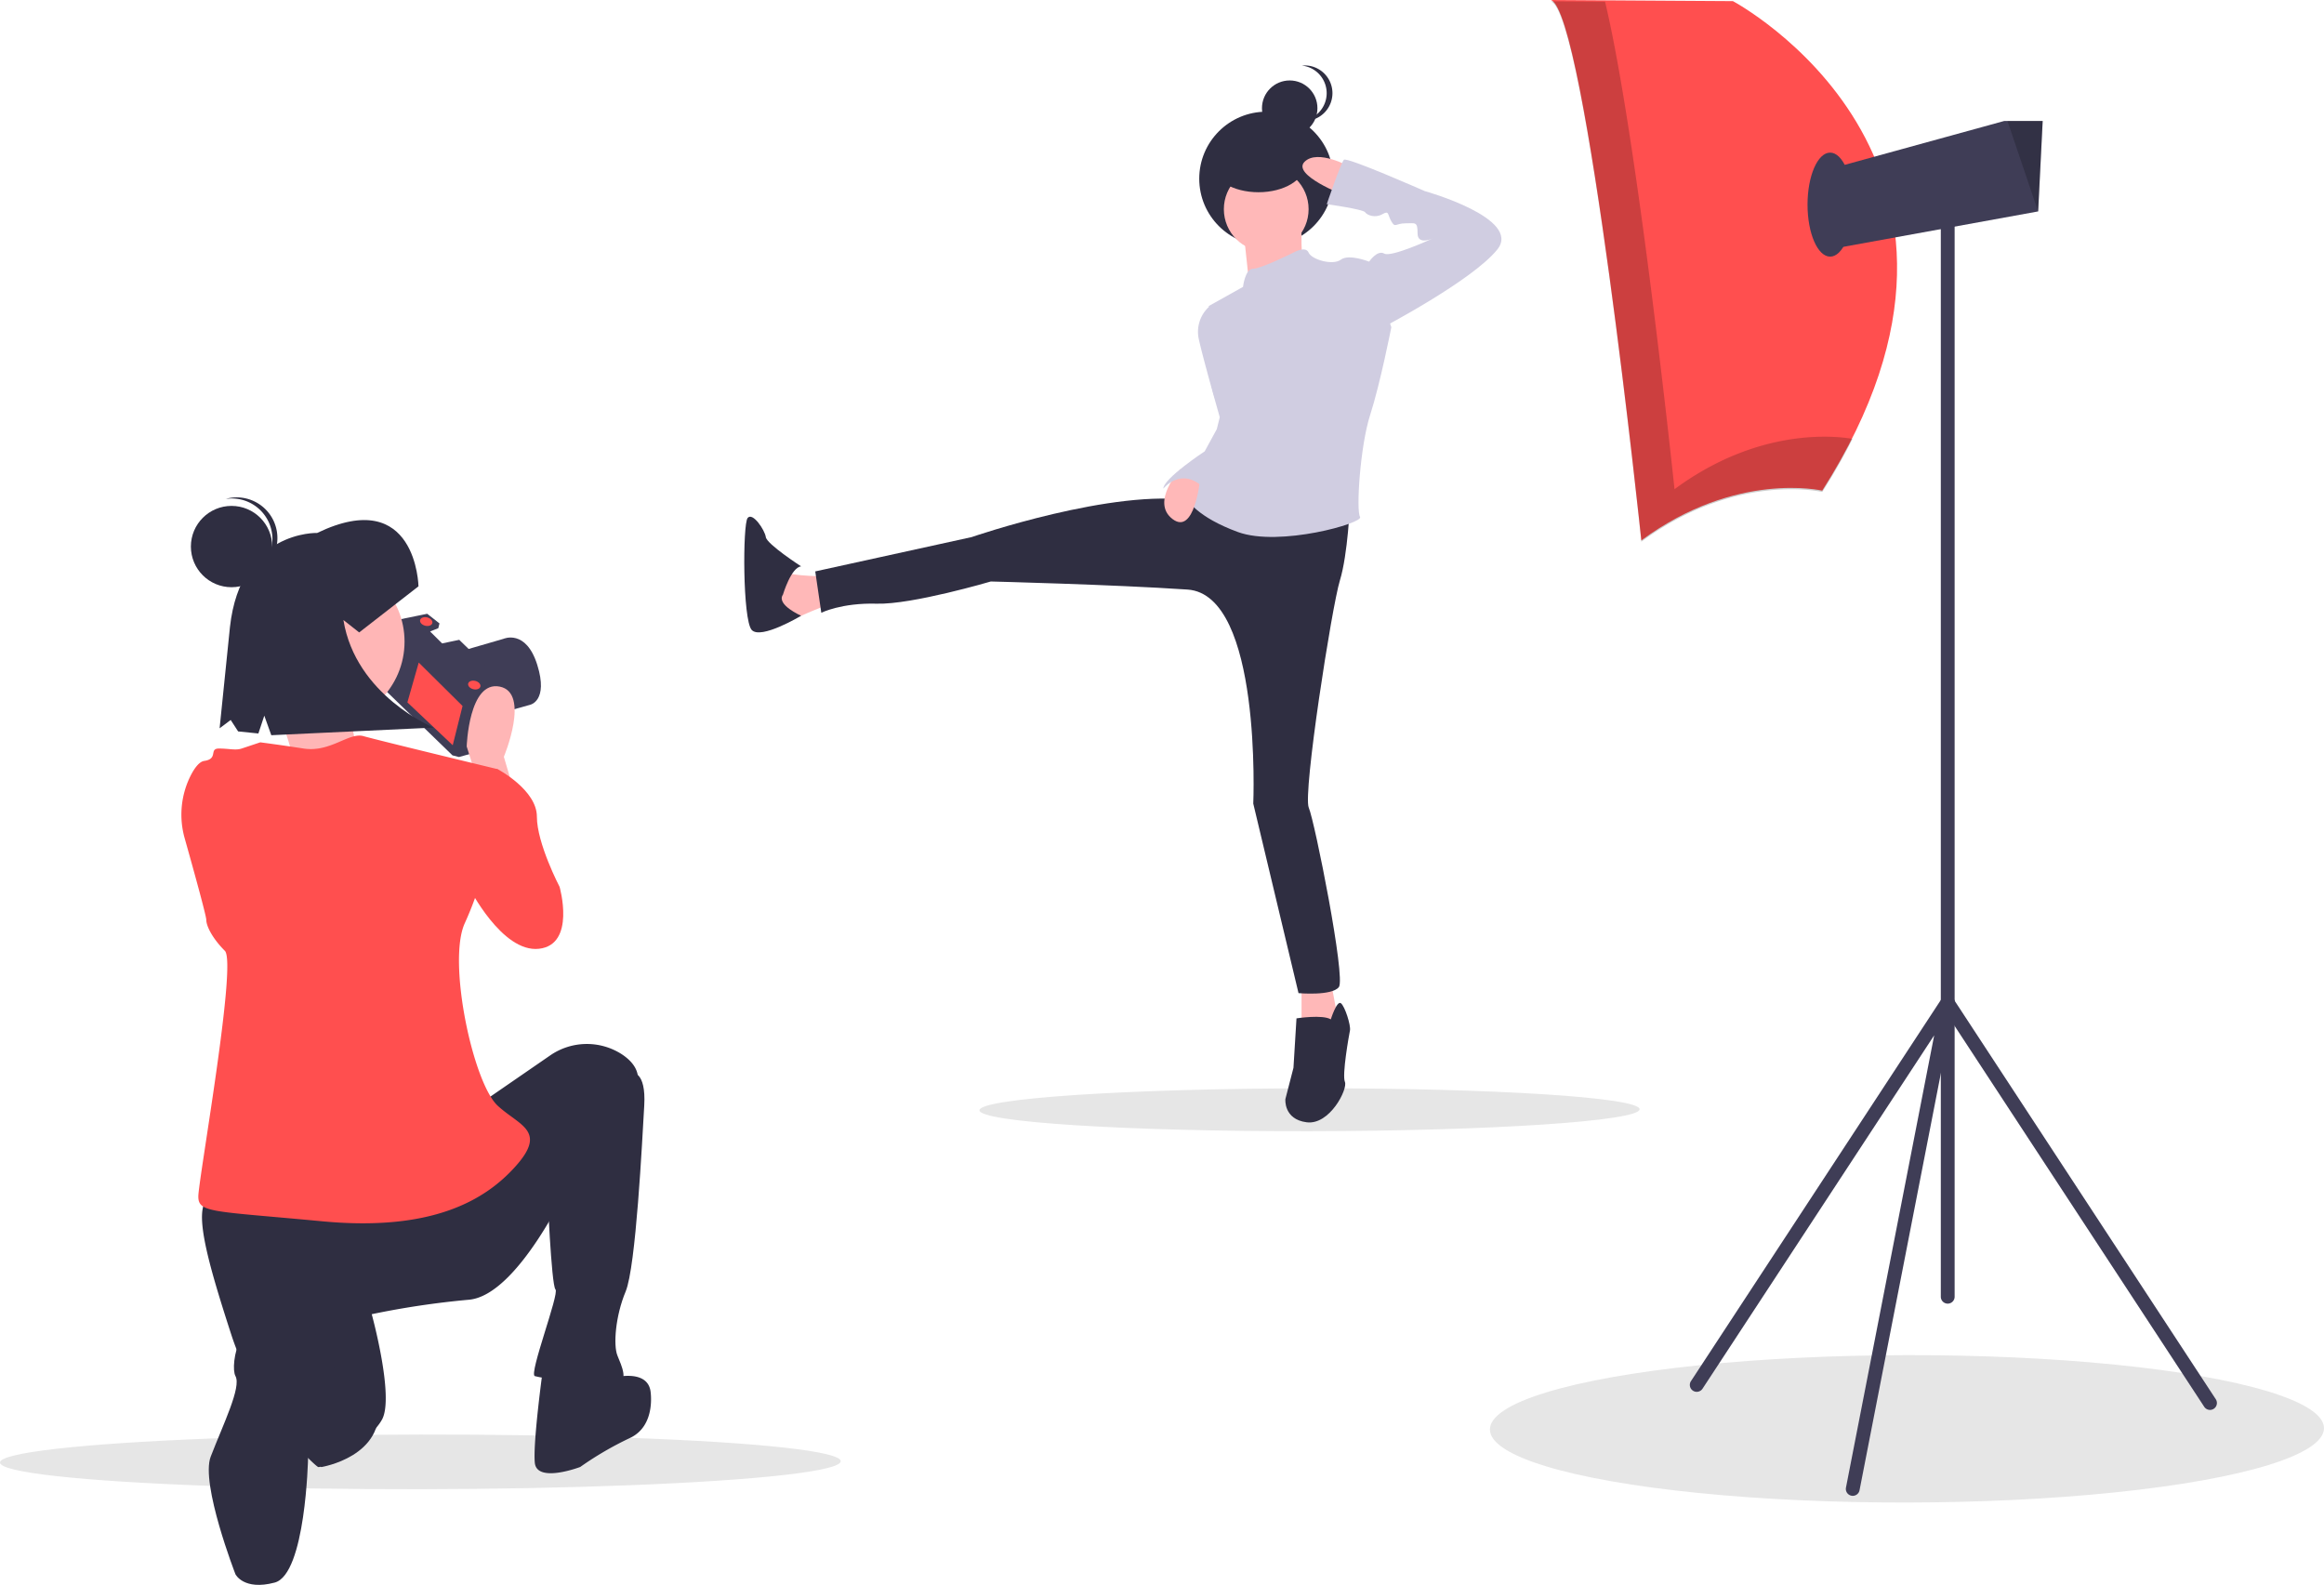
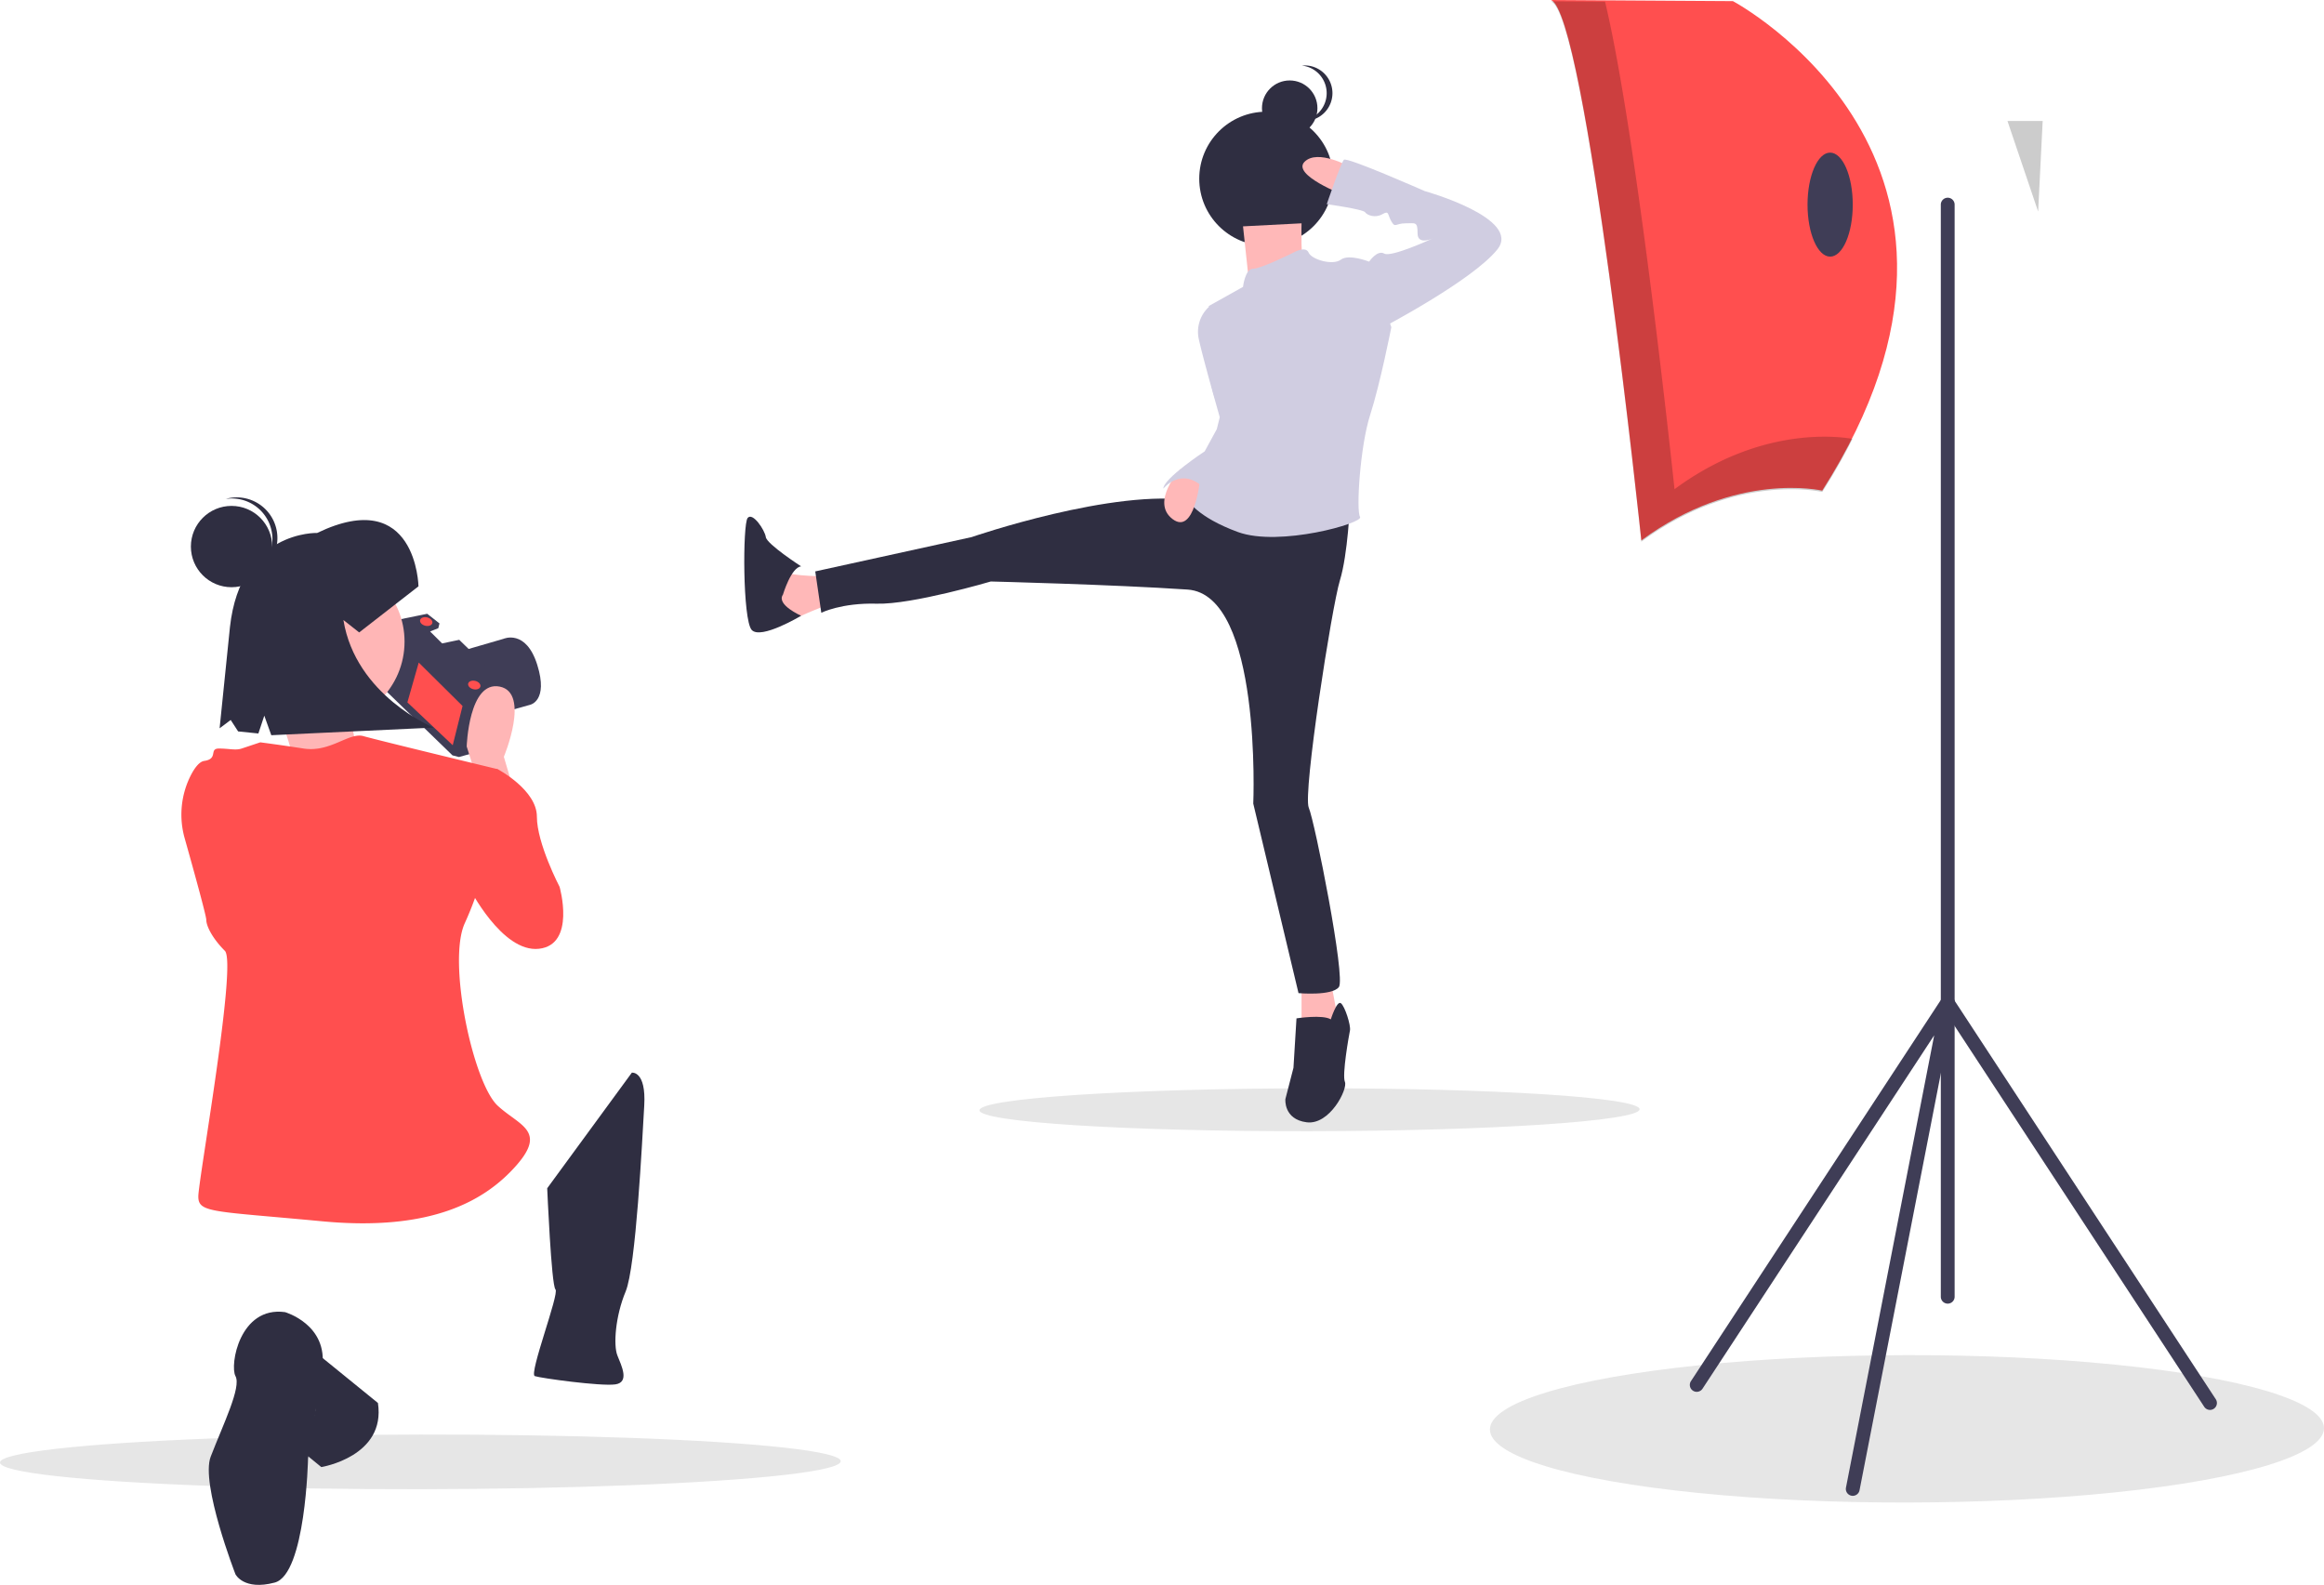
<svg xmlns="http://www.w3.org/2000/svg" data-name="Layer 1" width="994.405" height="678.133" viewBox="0 0 994.405 678.133">
  <ellipse cx="282.662" cy="736.435" rx="179.865" ry="11.69" transform="translate(-103.979 -110.479) rotate(-0.092)" fill="#e6e6e6" />
  <ellipse cx="663.127" cy="585.772" rx="141.228" ry="9.179" transform="translate(-103.737 -109.868) rotate(-0.092)" fill="#e6e6e6" />
  <ellipse cx="918.756" cy="722.299" rx="178.447" ry="31.534" transform="translate(-103.955 -109.458) rotate(-0.092)" fill="#e6e6e6" />
  <path d="M309.35,418.143l20.253-5.639s7.933-1.584,3.086-17.077-14.461-11.157-14.461-11.157l-17.966,5.22-7.093,2.191,9.98,14.002.837,9.332Z" transform="translate(-102.797 -110.933)" fill="#3f3d56" />
  <polygon points="167.418 266.274 161.064 291.656 193.622 323.209 196.421 323.911 203.888 321.813 210.243 296.433 203.806 289.664 210.385 287.94 196.345 274.31 189.019 275.848 183.142 270.013 187.108 268.428 187.483 266.935 182.678 263.153 167.418 266.274" fill="#3f3d56" />
  <polygon points="197.922 302.074 193.716 318.87 174.312 300.526 179.171 283.496 197.922 302.074" fill="#ff4f4f" />
  <polygon points="167.418 266.274 166.527 269.833 198.902 301.328 201.701 302.029 208.936 300.071 209.334 300.063 210.243 296.433 203.806 289.664 210.385 287.94 196.345 274.31 189.019 275.848 183.142 270.013 187.108 268.428 187.483 266.935 182.678 263.153 167.418 266.274" fill="none" stroke="#3f3d56" stroke-miterlimit="10" />
  <ellipse cx="285.171" cy="376.886" rx="1.828" ry="2.693" transform="translate(-252.489 451.047) rotate(-75.943)" fill="#ff4f4f" />
  <ellipse cx="305.739" cy="404.05" rx="1.828" ry="2.693" transform="translate(-263.268 491.565) rotate(-75.943)" fill="#ff4f4f" />
  <path d="M322.806,449.761l-4.417-15.017s11.483-27.383-1.767-30.033-14.133,25.617-14.133,25.617l5.3,16.783Z" transform="translate(-102.797 -110.933)" fill="#ffb6b6" />
  <circle cx="138.008" cy="274.542" r="35.088" fill="#ffb6b6" />
  <path d="M252.157,410.243s2.064,25.8,7.224,27.864-46.134,16.512-46.134,16.512l15.48-17.544s-6.498-26.832-13.722-33.024Z" transform="translate(-102.797 -110.933)" fill="#ffb6b6" />
  <path d="M301.606,441.811l14.133-1.767s16.783,8.833,16.783,20.317,9.717,30.033,9.717,30.033,7.067,24.733-8.833,26.5S303.373,490.395,303.373,490.395Z" transform="translate(-102.797 -110.933)" fill="#ff4f4f" />
-   <path d="M309.556,582.261l28.492-19.628a27.607,27.607,0,0,1,30.888-.558c3.926,2.617,6.87,6.052,6.87,10.469,0,13.25-29.15,44.167-29.15,44.167S324.573,665.294,303.373,667.061a365.845,365.845,0,0,0-41.517,6.183s9.717,35.333,4.417,45.05-25.617,21.2-27.383,20.317-26.5-23.85-37.1-56.533-17.667-57.417-7.95-59.183S309.556,582.261,309.556,582.261Z" transform="translate(-102.797 -110.933)" fill="#2f2e41" />
  <path d="M373.156,569.894s6.183-.883,5.3,14.133-3.533,68.9-7.95,79.5-5.3,22.967-3.533,27.383,5.3,11.483-.883,12.367-31.8-2.65-34.45-3.533,10.6-35.333,8.833-37.1-3.533-43.283-3.533-43.283Z" transform="translate(-102.797 -110.933)" fill="#2f2e41" />
-   <path d="M364.323,700.628s15.017-4.417,16.783,5.3c0,0,2.65,15.017-8.833,20.317a141.909,141.909,0,0,0-21.2,12.367s-18.55,7.067-19.433-1.767,3.533-40.633,3.533-40.633Z" transform="translate(-102.797 -110.933)" fill="#2f2e41" />
  <path d="M264.506,711.227l-28.267-22.967s5.3,28.267-1.767,33.567l-3.228,9.437,9.039,7.394S268.04,734.194,264.506,711.227Z" transform="translate(-102.797 -110.933)" fill="#2f2e41" />
  <path d="M224.756,672.361s18.55,5.3,15.9,23.85-6.048,38.703-6.048,38.703-1.019,49.63-14.269,53.163-16.783-3.533-16.783-3.533-15.062-38.782-10.6-50.35c5.4-14.001,13.182-29.723,10.6-34.45C201.016,695.093,205.323,669.711,224.756,672.361Z" transform="translate(-102.797 -110.933)" fill="#2f2e41" />
  <path d="M214.156,428.561s7.067.883,18.55,2.65,19.433-7.067,25.617-5.3,57.417,14.133,57.417,14.133L311.308,474.019c-1.452,11.136-5.06,21.798-9.681,32.033-7.451,16.503,3.589,68.202,14.112,77.976,9.154,8.501,21.2,10.6,7.95,25.617S287.473,637.911,240.656,633.494s-53-3.533-53-10.6,16.661-99.816,11.361-105.116-7.95-10.6-7.95-13.25c0-1.771-5.526-21.699-9.19-34.718a37.107,37.107,0,0,1,2.765-27.528c1.658-3.103,3.555-5.486,5.542-5.77,6.183-.883,1.889-5.3,6.306-5.3s7.067.883,9.717,0Z" transform="translate(-102.797 -110.933)" fill="#ff4f4f" />
  <path d="M281.86,361.807s-.799-43.36-43.36-22.835c0,0-32.726-1.154-37.306,40.243l-4.428,43.339,4.743-3.566,3.178,4.901,8.668.886,2.531-7.624,2.999,8.364,69.447-3.256s-33.324-13.614-38.594-46.033l6.748,5.31Z" transform="translate(-102.797 -110.933)" fill="#2f2e41" />
  <circle cx="99.073" cy="233.859" r="17.395" fill="#2f2e41" />
  <path d="M218.983,337.968a17.382,17.382,0,0,0-19.57-13.552c.349-.097.693-.204,1.052-.281a17.395,17.395,0,1,1,7.267,34.023c-.359.077-.717.12-1.075.173A17.382,17.382,0,0,0,218.983,337.968Z" transform="translate(-102.797 -110.933)" fill="#2f2e41" />
  <circle cx="541.812" cy="76.467" r="28.674" fill="#2f2e41" />
-   <path d="M659.706,206.489s-.432,17.699,1.295,18.131-23.743,7.339-23.743,7.339l-2.59-24.175Z" transform="translate(-102.797 -110.933)" fill="#ffb8b8" />
+   <path d="M659.706,206.489s-.432,17.699,1.295,18.131-23.743,7.339-23.743,7.339l-2.59-24.175" transform="translate(-102.797 -110.933)" fill="#ffb8b8" />
  <path d="M458.538,357.581s-18.994,0-19.426-2.158-4.317,17.699-4.317,17.699l7.77,2.59s14.678-6.475,15.973-6.475S458.538,357.581,458.538,357.581Z" transform="translate(-102.797 -110.933)" fill="#ffb8b8" />
  <path d="M437.817,365.352s3.454-11.656,7.77-12.087c0,0-14.678-9.497-15.109-12.519s-5.612-10.792-7.77-8.202-2.158,43.601,1.727,47.918,21.153-6.068,21.153-6.068S434.795,369.669,437.817,365.352Z" transform="translate(-102.797 -110.933)" fill="#2f2e41" />
  <polygon points="569.428 419.757 572.881 438.319 556.909 440.909 556.909 419.757 569.428 419.757" fill="#ffb8b8" />
  <path d="M672.225,547.094s2.59-8.202,4.317-6.907,4.317,9.497,3.885,11.656-3.454,18.994-2.158,22.016-6.475,18.563-16.404,17.268-9.066-9.929-9.066-9.929l3.454-13.382,1.295-21.153S668.772,544.936,672.225,547.094Z" transform="translate(-102.797 -110.933)" fill="#2f2e41" />
  <circle cx="551.843" cy="46.288" r="11.865" fill="#2f2e41" />
  <path d="M670.46,150.795a11.866,11.866,0,0,0-10.629-11.801,11.986,11.986,0,0,1,1.236-.064,11.865,11.865,0,0,1,0,23.73,12.008,12.008,0,0,1-1.236-.064A11.866,11.866,0,0,0,670.46,150.795Z" transform="translate(-102.797 -110.933)" fill="#2f2e41" />
-   <circle cx="541.8" cy="89.512" r="18.131" fill="#ffb8b8" />
  <path d="M680.427,326.5s-.863,21.585-4.317,32.809-15.904,91.158-13.314,97.202,15.904,72.884,12.883,76.77-17.268,2.59-17.268,2.59l-19.358-81.087s3.817-89.432-28.128-91.59-84.18-3.454-84.18-3.454-33.672,9.929-48.781,9.497-23.743,3.885-23.743,3.885L451.631,355.423l66.912-14.678s61.3-21.153,94.972-15.541S680.427,326.5,680.427,326.5Z" transform="translate(-102.797 -110.933)" fill="#2f2e41" />
  <path d="M656.253,219.008s5.18-3.022,6.475,0,10.361,5.612,13.814,3.022,12.087.863,12.087.863l9.497,28.06s-4.749,24.175-9.066,37.557-6.044,41.011-4.317,43.601-34.535,12.951-52.235,6.475-21.585-13.814-21.585-13.814,19.426-27.628,12.951-40.579-1.295-27.628-1.295-27.628l-2.59-14.678,14.678-8.202s.863-7.77,4.317-7.77S656.253,219.008,656.253,219.008Z" transform="translate(-102.797 -110.933)" fill="#d0cde1" />
  <path d="M626.466,242.32h-6.475a14.492,14.492,0,0,0-4.317,13.382c1.727,8.202,9.514,35.395,9.514,35.395l6.458-16.832Z" transform="translate(-102.797 -110.933)" fill="#d0cde1" />
  <path d="M607.871,311.647s-12.919,13.989-3.422,21.328,11.837-16.836,11.837-16.836Z" transform="translate(-102.797 -110.933)" fill="#ffb8b8" />
  <path d="M626.466,282.467l-3.022,12.087-5.18,9.497s-17.699,11.656-17.699,15.973c0,0,7.77-9.929,17.699,0l8.85-21.369Z" transform="translate(-102.797 -110.933)" fill="#d0cde1" />
  <ellipse cx="538.477" cy="70.387" rx="19.775" ry="11.865" fill="#2f2e41" />
  <path d="M680.427,182.315s-13.814-7.77-19.426-2.158,16.836,14.246,16.836,14.246Z" transform="translate(-102.797 -110.933)" fill="#ffb8b8" />
  <path d="M685.608,225.052l3.022-2.158s3.454-5.18,6.475-3.454,20.721-6.475,20.721-6.475-6.475,3.022-6.475-2.158-.863-4.317-5.18-4.317-4.317,2.158-6.044-.863-.863-4.749-3.885-3.022-6.475.432-7.339-.863-16.404-3.454-16.404-3.454,6.044-17.699,7.339-18.994,34.535,13.383,34.535,13.383,41.874,11.656,31.082,25.038-49.645,33.672-49.645,33.672Z" transform="translate(-102.797 -110.933)" fill="#d0cde1" />
  <path d="M766.407,110.933l77.881.484s128.189,68.206,38.215,209.455c0,0-36.764-8.707-77.397,21.284C805.106,342.157,781.403,116.254,766.407,110.933Z" transform="translate(-102.797 -110.933)" fill="#ff4f4f" />
  <path d="M789.574,111.64c13.953,58.283,29.726,208.605,29.726,208.605,36.303-26.795,69.493-22.703,76.16-21.526a257.991,257.991,0,0,1-12.958,22.716s-36.764-8.707-77.397,21.284c0,0-23.703-225.902-38.698-231.223Z" transform="translate(-102.797 -110.933)" opacity="0.2" style="isolation:isolate" />
-   <polygon points="780.189 73.043 786.961 105.937 872.069 90.467 872.097 90.457 874.032 51.759 857.586 51.759 780.189 73.043" fill="#3f3d56" />
  <polygon points="858.959 51.759 872.069 90.467 872.097 90.457 874.032 51.759 858.959 51.759" opacity="0.2" style="isolation:isolate" />
  <ellipse cx="783.091" cy="87.555" rx="9.675" ry="22.252" fill="#3f3d56" />
  <path d="M936.197,668.729a2.957,2.957,0,0,1-2.957-2.957V198.489a2.957,2.957,0,1,1,5.914,0V665.772a2.957,2.957,0,0,1-2.957,2.957Z" transform="translate(-102.797 -110.933)" fill="#3f3d56" />
  <path d="M895.567,750.964a2.956,2.956,0,0,1-2.906-3.523l37.748-193.52L831.282,705.125a2.957,2.957,0,1,1-4.946-3.244h0L933.723,538.079a2.958,2.958,0,0,1,5.376,2.188L898.466,748.573A2.959,2.959,0,0,1,895.567,750.964Z" transform="translate(-102.797 -110.933)" fill="#3f3d56" />
  <path d="M1048.424,714.2a2.953,2.953,0,0,1-2.475-1.337L933.723,541.623a2.957,2.957,0,1,1,4.946-3.241h0l112.226,171.24a2.957,2.957,0,0,1-2.471,4.578Z" transform="translate(-102.797 -110.933)" fill="#3f3d56" />
</svg>